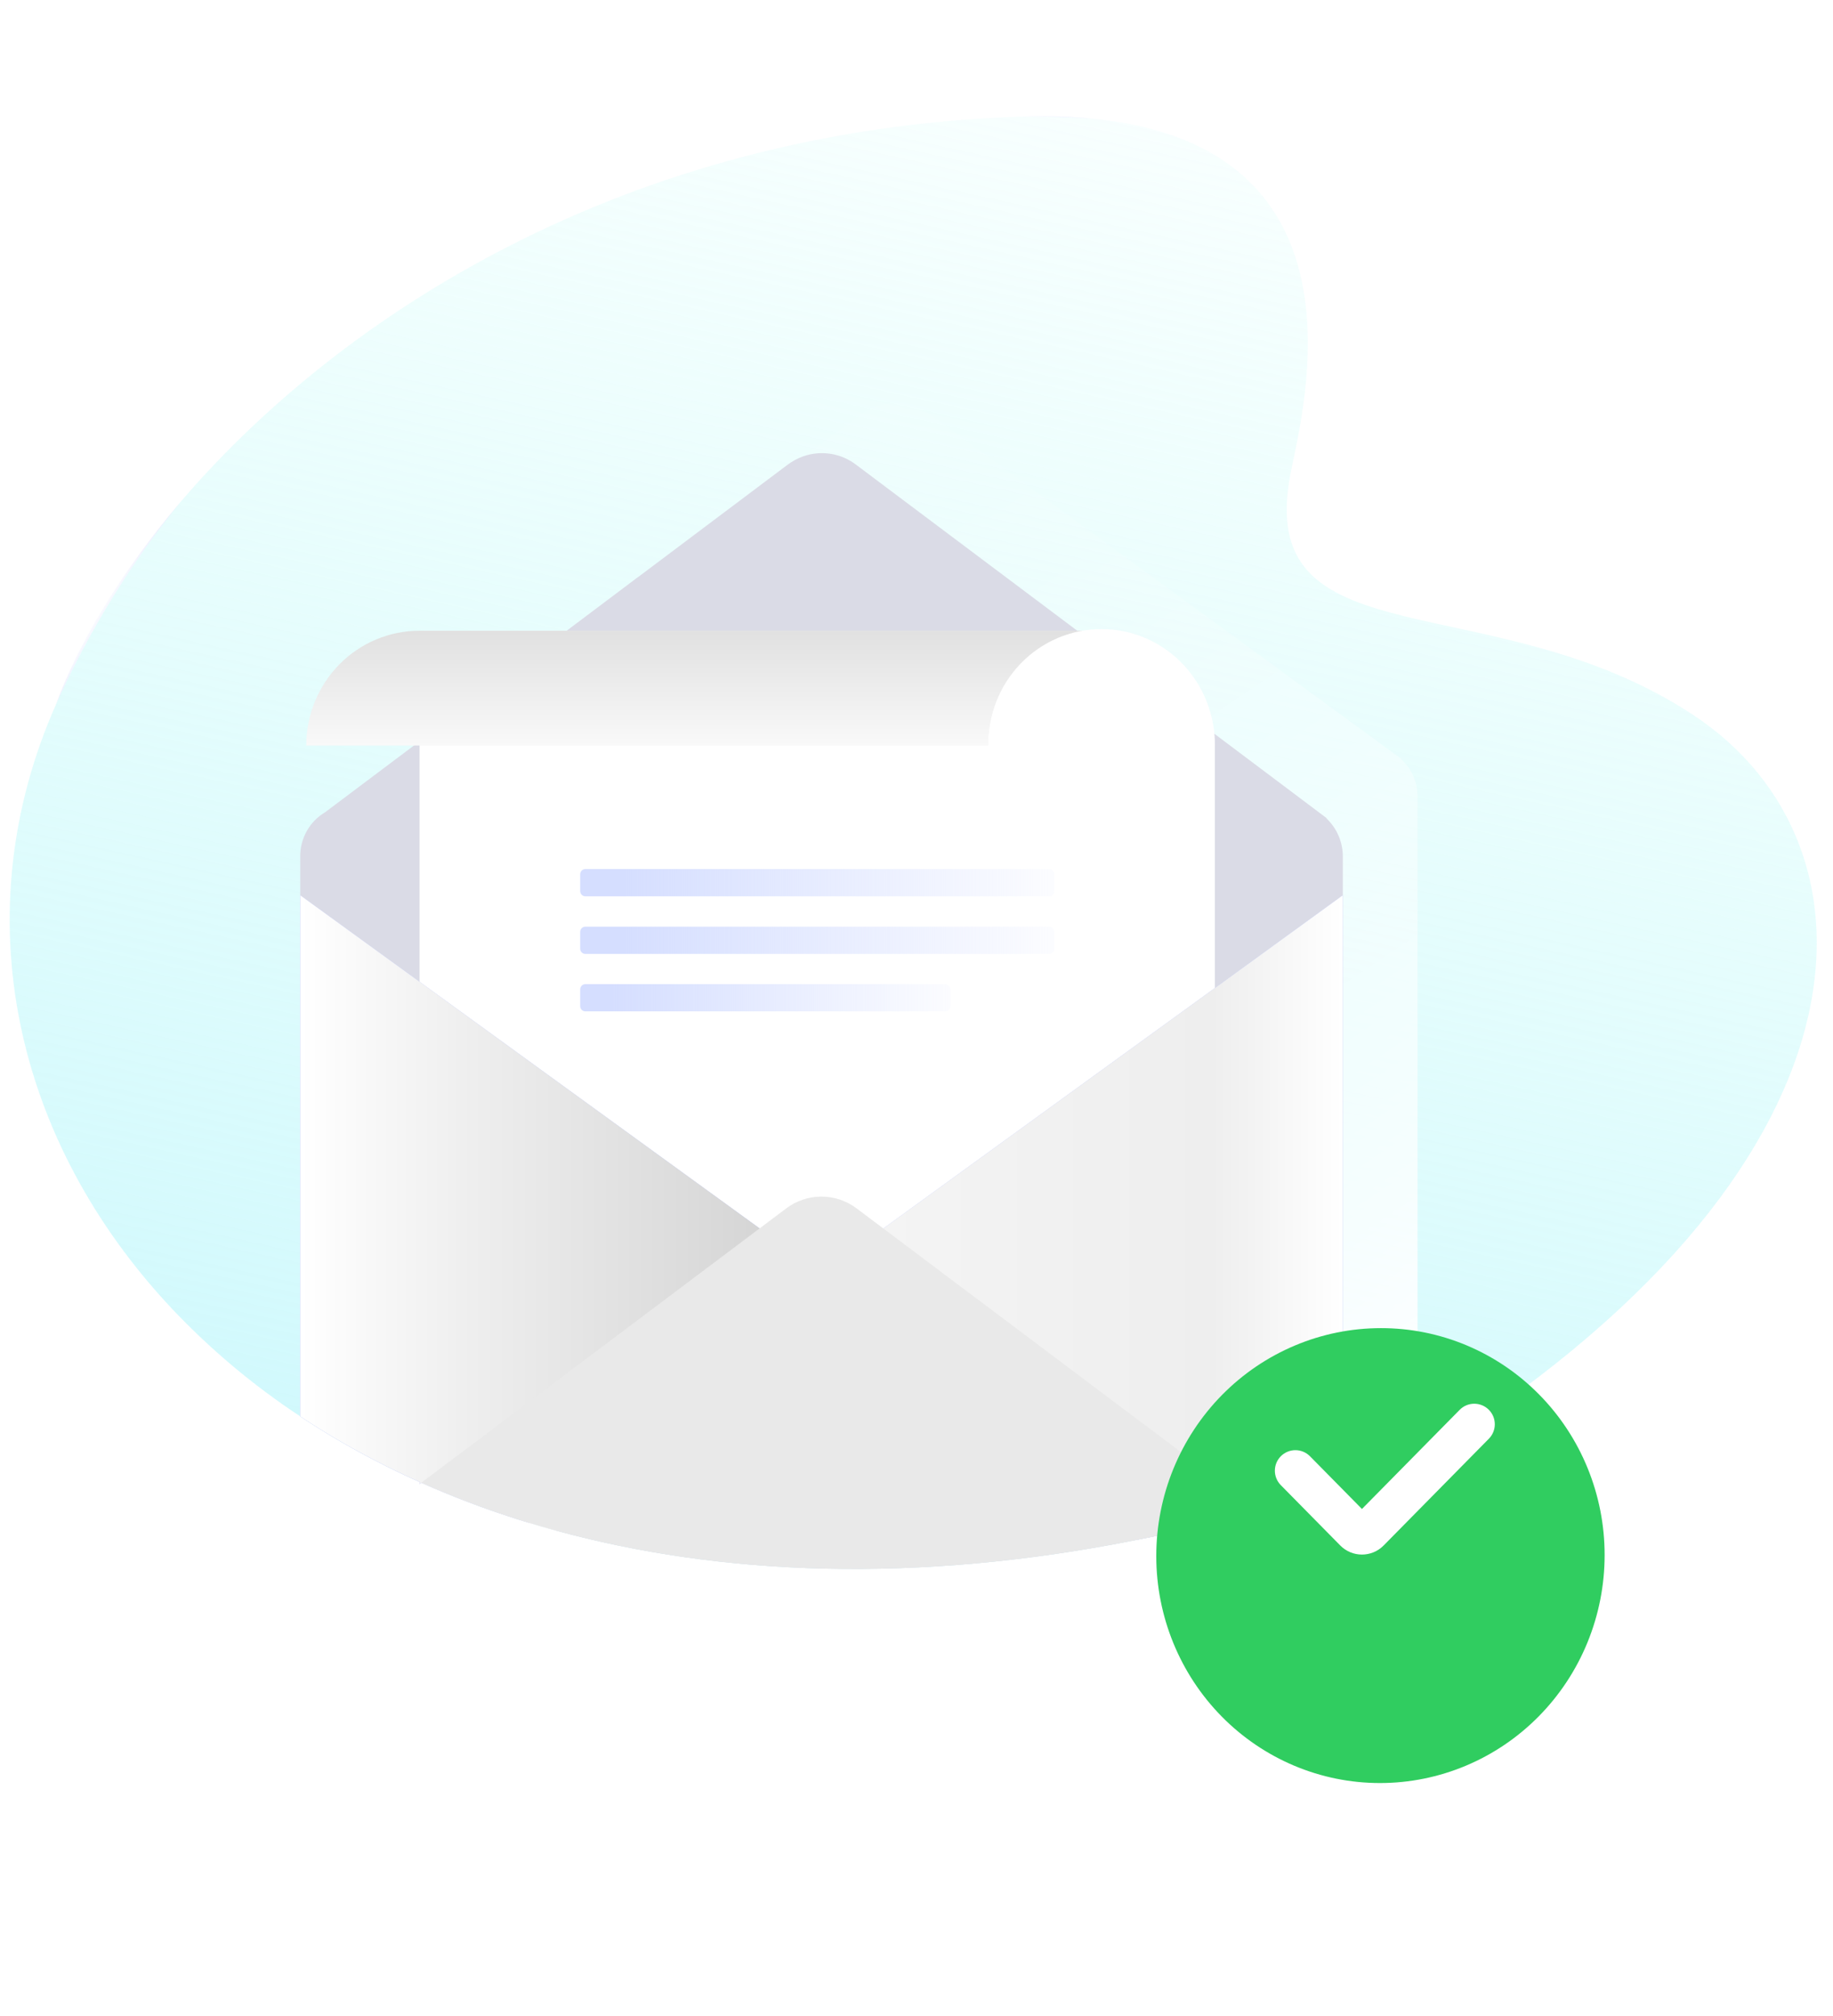
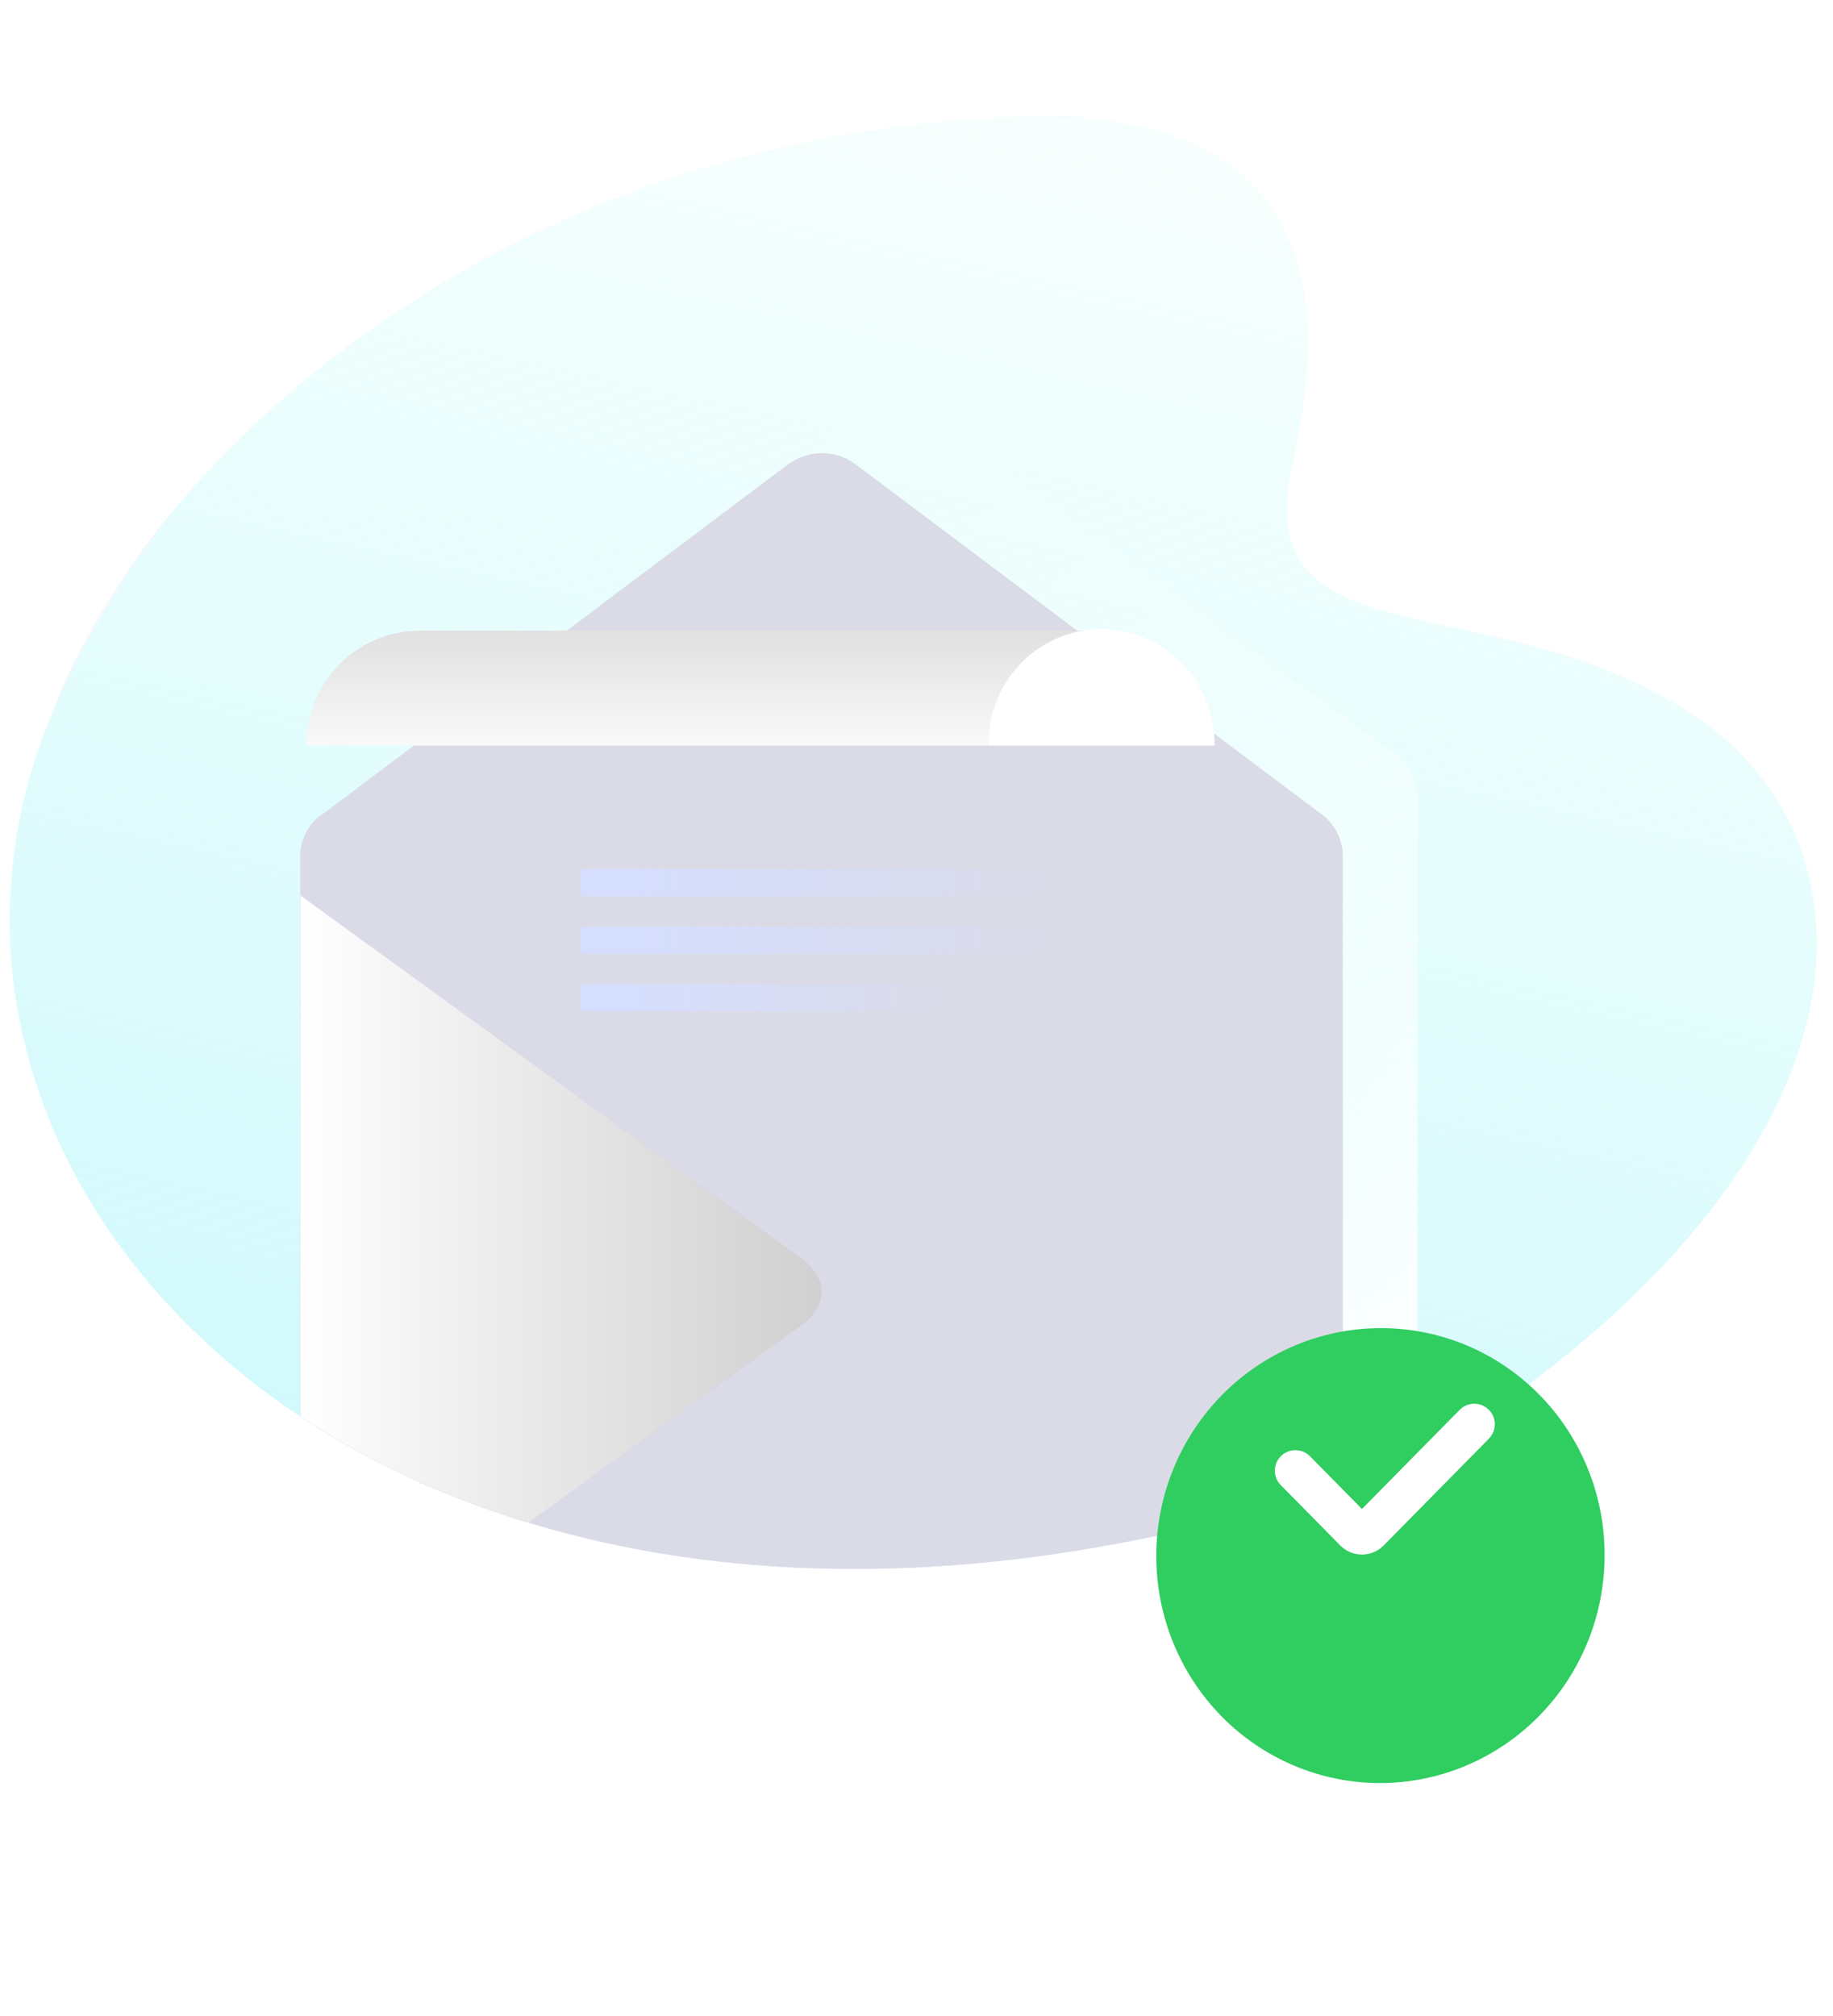
<svg xmlns="http://www.w3.org/2000/svg" width="241" height="265" viewBox="0 0 241 265" fill="none">
  <path opacity="0.5" d="M7.328 92.666C10.246 84.649 15.767 75.334 23.744 65.974C17.141 74.102 11.622 83.076 7.328 92.666Z" fill="url(#paint0_linear_1382_8778)" />
-   <path opacity="0.5" d="M55.174 194.802L55.406 194.904L55.174 195.08V194.802Z" fill="url(#paint1_linear_1382_8778)" />
  <path opacity="0.5" d="M143.486 15.583C140.585 15.372 137.432 15.284 134.008 15.335C137.169 15.21 140.335 15.293 143.486 15.583Z" fill="url(#paint2_linear_1382_8778)" />
  <path opacity="0.5" d="M186.839 191.614C186.548 191.794 186.26 191.974 185.968 192.148C185.998 192.069 186.025 191.988 186.052 191.906L186.839 191.614Z" fill="url(#paint3_linear_1382_8778)" />
  <path d="M186.839 191.613L186.052 191.906C182.856 193.095 179.689 194.205 176.551 195.236C175.546 195.576 174.521 195.916 173.509 196.215C170.829 197.062 168.165 197.855 165.516 198.594C163.573 199.135 161.643 199.644 159.727 200.12C158.2 200.5 156.682 200.863 155.174 201.207C153.298 201.64 151.44 202.034 149.6 202.39C120.535 208.218 94.719 207.114 73.104 201.197C71.894 200.869 70.695 200.522 69.509 200.157C65.684 198.995 61.998 197.681 58.454 196.215C57.422 195.791 56.404 195.354 55.399 194.903L55.168 194.801C53.171 193.909 51.225 192.968 49.328 191.98C45.943 190.228 42.653 188.293 39.473 186.183C33.368 182.161 27.738 177.443 22.692 172.12C1.791 149.952 -4.806 120.162 7.329 92.665C11.622 83.076 17.141 74.102 23.744 65.974C44.561 41.621 82.123 17.135 134.009 15.334C137.432 15.286 140.585 15.371 143.486 15.582H143.529C180.658 19.171 171.379 53.644 169.7 62.14C169.7 62.205 169.674 62.263 169.663 62.324C169.63 62.49 169.6 62.664 169.573 62.82L169.503 63.248C165.657 86.935 196.464 76.791 222.555 93.936C248.803 111.176 247.697 153.986 186.839 191.613Z" fill="url(#paint4_linear_1382_8778)" />
  <path d="M186.377 104.723V189.813C186.375 190.524 186.262 191.231 186.042 191.906C182.846 193.096 179.679 194.206 176.541 195.237C175.536 195.577 174.511 195.916 173.499 196.215H58.461C57.429 195.792 56.411 195.355 55.406 194.904L55.174 195.08V194.802C53.178 193.909 51.231 192.969 49.335 191.981C49.101 191.283 48.982 190.55 48.983 189.813V104.723C48.981 103.592 49.258 102.478 49.791 101.484C50.358 100.424 51.217 99.554 52.263 98.98L53.603 98.008L55.174 96.846L74.24 82.912L83.898 75.853H83.915L105.633 59.98L113.184 54.461C114.502 53.48 116.094 52.951 117.729 52.951C119.363 52.951 120.955 53.48 122.273 54.461L184.25 99.755H184.186C184.879 100.376 185.434 101.141 185.811 101.998C186.189 102.855 186.382 103.784 186.377 104.723Z" fill="url(#paint5_linear_1382_8778)" />
  <path d="M176.551 112.665V195.247C175.546 195.587 174.521 195.927 173.51 196.226C170.829 197.073 168.165 197.866 165.516 198.605C163.573 199.146 161.644 199.655 159.727 200.13C158.2 200.511 156.682 200.874 155.175 201.218C153.298 201.644 151.44 202.035 149.6 202.39C120.535 208.219 94.719 207.114 73.104 201.198C71.894 200.869 70.695 200.522 69.51 200.158C65.684 198.995 61.999 197.681 58.454 196.215C57.422 195.792 56.404 195.354 55.399 194.904L55.168 195.08V194.802C53.171 193.909 51.225 192.969 49.329 191.981C45.944 190.229 42.654 188.293 39.473 186.183V112.665C39.452 111.476 39.745 110.302 40.321 109.265C40.897 108.229 41.735 107.367 42.749 106.769L49.784 101.484L54.414 98.008L55.164 97.444L74.504 82.912L83.885 75.853H83.901L103.523 61.111C104.161 60.627 104.868 60.246 105.62 59.98C106.783 59.572 108.027 59.462 109.242 59.659C110.458 59.856 111.606 60.355 112.585 61.111L141.64 82.912L142.002 83.184L159.62 96.421L159.657 96.448L174.441 107.557H174.377C175.072 108.207 175.624 108.997 175.999 109.877C176.374 110.757 176.562 111.707 176.551 112.665Z" fill="#DADBE6" />
-   <path d="M159.73 98.001V200.11C158.203 200.491 156.685 200.853 155.178 201.198H73.1C71.892 200.869 70.695 200.522 69.509 200.158C65.683 198.995 61.998 197.681 58.454 196.216C57.422 195.792 56.404 195.355 55.399 194.904L55.167 195.08V82.912H144.819H145.268C145.877 82.93 146.485 82.985 147.087 83.079C147.251 83.102 147.422 83.133 147.576 83.164H147.653C147.831 83.198 148.005 83.235 148.179 83.276C148.42 83.326 148.658 83.387 148.893 83.459C149.131 83.524 149.362 83.595 149.593 83.68C149.824 83.765 150.062 83.85 150.293 83.942L150.611 84.074C153.075 85.117 155.215 86.815 156.807 88.988C158.399 91.162 159.383 93.731 159.657 96.424C159.7 96.961 159.73 97.478 159.73 98.001Z" fill="white" />
  <path d="M137.955 117.817H76.953C76.775 117.817 76.605 117.746 76.479 117.618C76.354 117.491 76.283 117.318 76.283 117.138V114.922C76.283 114.741 76.354 114.569 76.479 114.441C76.605 114.314 76.775 114.242 76.953 114.242H137.955C138.133 114.242 138.303 114.314 138.429 114.441C138.554 114.569 138.625 114.741 138.625 114.922V117.138C138.625 117.318 138.554 117.491 138.429 117.618C138.303 117.746 138.133 117.817 137.955 117.817Z" fill="url(#paint6_linear_1382_8778)" />
  <path d="M137.955 125.392H76.953C76.775 125.392 76.605 125.321 76.479 125.193C76.354 125.066 76.283 124.893 76.283 124.713V122.493C76.283 122.313 76.354 122.14 76.479 122.013C76.605 121.885 76.775 121.814 76.953 121.814H137.955C138.133 121.814 138.303 121.885 138.429 122.013C138.554 122.14 138.625 122.313 138.625 122.493V124.713C138.625 124.893 138.554 125.066 138.429 125.193C138.303 125.321 138.133 125.392 137.955 125.392Z" fill="url(#paint7_linear_1382_8778)" />
  <path d="M124.28 132.944H76.953C76.775 132.944 76.605 132.872 76.479 132.745C76.354 132.617 76.283 132.444 76.283 132.264V130.048C76.283 129.868 76.354 129.695 76.479 129.568C76.605 129.44 76.775 129.369 76.953 129.369H124.28C124.458 129.369 124.628 129.44 124.754 129.568C124.879 129.695 124.95 129.868 124.95 130.048V132.264C124.95 132.353 124.933 132.442 124.899 132.524C124.865 132.607 124.816 132.681 124.754 132.745C124.691 132.808 124.618 132.858 124.536 132.892C124.455 132.926 124.368 132.944 124.28 132.944Z" fill="url(#paint8_linear_1382_8778)" />
  <path d="M144.819 82.912C142.866 82.912 140.932 83.302 139.128 84.061C137.324 84.819 135.685 85.931 134.304 87.332C132.923 88.733 131.828 90.397 131.081 92.227C130.335 94.058 129.951 96.02 129.952 98.001H40.267C40.266 96.02 40.651 94.058 41.398 92.227C42.145 90.396 43.24 88.733 44.621 87.332C46.002 85.931 47.642 84.819 49.446 84.061C51.25 83.302 53.184 82.912 55.138 82.912H144.819Z" fill="url(#paint9_linear_1382_8778)" style="mix-blend-mode:color-burn" />
-   <path d="M176.551 117.681V195.237C175.546 195.577 174.521 195.916 173.509 196.215C170.829 197.063 168.165 197.856 165.516 198.594C163.573 199.136 161.643 199.644 159.727 200.12C158.199 200.501 156.682 200.863 155.174 201.208C153.298 201.64 151.44 202.035 149.6 202.39L147.955 201.197L141.08 196.215L110.819 174.265C107.104 171.567 107.104 168.053 110.819 165.351L116.146 161.484L116.387 161.307L159.73 129.882L176.551 117.681Z" fill="#BBC6FE" />
-   <path d="M176.551 117.681V195.237C175.546 195.577 174.521 195.916 173.509 196.215C170.829 197.063 168.165 197.856 165.516 198.594C163.573 199.136 161.643 199.644 159.727 200.12C158.199 200.501 156.682 200.863 155.174 201.208C153.298 201.64 151.44 202.035 149.6 202.39L147.955 201.197L141.08 196.215L110.819 174.265C107.104 171.567 107.104 168.053 110.819 165.351L116.146 161.484L116.387 161.307L159.73 129.882L176.551 117.681Z" fill="url(#paint10_linear_1382_8778)" />
  <path d="M105.225 174.265L74.947 196.215L69.51 200.158C65.684 198.995 61.999 197.681 58.454 196.215C57.422 195.792 56.404 195.354 55.399 194.904L55.168 195.08V194.802C53.171 193.909 51.225 192.969 49.329 191.981C45.944 190.229 42.653 188.293 39.473 186.183V117.681L48.977 124.573L55.175 129.063L99.64 161.307L99.881 161.484L105.225 165.351C108.943 168.053 108.943 171.567 105.225 174.265Z" fill="#BBC6FE" />
  <path d="M105.225 174.265L74.947 196.215L69.51 200.158C65.684 198.995 61.999 197.681 58.454 196.215C57.422 195.792 56.404 195.354 55.399 194.904L55.168 195.08V194.802C53.171 193.909 51.225 192.969 49.329 191.981C45.944 190.229 42.653 188.293 39.473 186.183V117.681L48.977 124.573L55.175 129.063L99.64 161.307L99.881 161.484L105.225 165.351C108.943 168.053 108.943 171.567 105.225 174.265Z" fill="url(#paint11_linear_1382_8778)" />
-   <path d="M162.364 196.215L165.516 198.594C163.573 199.136 161.643 199.644 159.727 200.12C158.2 200.501 156.682 200.863 155.174 201.208C153.298 201.64 151.44 202.035 149.6 202.39C120.535 208.219 94.719 207.114 73.104 201.198C71.894 200.869 70.695 200.522 69.51 200.158C65.684 198.995 61.999 197.681 58.454 196.215C57.422 195.792 56.404 195.355 55.399 194.904L99.62 161.664L99.861 161.484L103.308 158.891C104.658 157.853 106.305 157.292 107.999 157.292C109.692 157.292 111.339 157.853 112.689 158.891L116.136 161.484L116.377 161.664L159.731 194.234L162.364 196.215Z" fill="#E9E9E9" />
  <path d="M159.69 98.004H129.951C129.922 96.004 130.285 94.019 131.019 92.162C131.752 90.306 132.843 88.616 134.227 87.191C135.61 85.766 137.26 84.635 139.078 83.862C140.897 83.09 142.849 82.692 144.821 82.692C146.792 82.692 148.744 83.09 150.563 83.862C152.382 84.635 154.031 85.766 155.415 87.191C156.798 88.616 157.889 90.306 158.623 92.162C159.357 94.019 159.72 96.004 159.69 98.004Z" fill="white" />
  <g filter="url(#filter0_d_1382_8778)">
    <path d="M181.422 224.382C173.625 224.379 166.148 221.235 160.635 215.641C155.122 210.046 152.025 202.46 152.025 194.55C152.025 186.602 155.138 178.98 160.678 173.36C166.218 167.74 173.732 164.583 181.566 164.583C185.429 164.58 189.254 165.349 192.824 166.847C196.393 168.345 199.636 170.543 202.367 173.313C205.099 176.084 207.265 179.374 208.741 182.995C210.218 186.615 210.977 190.496 210.973 194.414C210.973 198.351 210.209 202.248 208.724 205.885C207.239 209.521 205.062 212.825 202.318 215.608C199.573 218.391 196.316 220.598 192.73 222.103C189.145 223.609 185.303 224.383 181.422 224.382Z" fill="#30CD60" />
  </g>
  <path d="M181.916 203.157C180.349 204.746 177.785 204.746 176.219 203.157L168.395 195.218C167.359 194.167 167.359 192.48 168.395 191.429C169.452 190.357 171.182 190.357 172.239 191.429L179.067 198.356L191.913 185.326C192.97 184.253 194.699 184.253 195.757 185.325C196.794 186.376 196.794 188.064 195.758 189.116L181.916 203.157Z" fill="white" />
  <defs>
    <filter id="filter0_d_1382_8778" x="122.025" y="144.583" width="118.948" height="119.799" filterUnits="userSpaceOnUse" color-interpolation-filters="sRGB">
      <feFlood flood-opacity="0" result="BackgroundImageFix" />
      <feColorMatrix in="SourceAlpha" type="matrix" values="0 0 0 0 0 0 0 0 0 0 0 0 0 0 0 0 0 0 127 0" result="hardAlpha" />
      <feOffset dy="10" />
      <feGaussianBlur stdDeviation="15" />
      <feComposite in2="hardAlpha" operator="out" />
      <feColorMatrix type="matrix" values="0 0 0 0 0.341 0 0 0 0 0.779 0 0 0 0 0.475 0 0 0 0.5 0" />
      <feBlend mode="normal" in2="BackgroundImageFix" result="effect1_dropShadow_1382_8778" />
      <feBlend mode="normal" in="SourceGraphic" in2="effect1_dropShadow_1382_8778" result="shape" />
    </filter>
    <linearGradient id="paint0_linear_1382_8778" x1="13.844" y1="78.287" x2="16.241" y2="79.708" gradientUnits="userSpaceOnUse">
      <stop stop-color="#BBC6FE" stop-opacity="0" />
      <stop offset="0.09" stop-color="#BBC6FE" stop-opacity="0.05" />
      <stop offset="0.24" stop-color="#BBC6FE" stop-opacity="0.17" />
      <stop offset="0.45" stop-color="#BBC6FE" stop-opacity="0.37" />
      <stop offset="0.7" stop-color="#BBC6FE" stop-opacity="0.64" />
      <stop offset="0.99" stop-color="#BBC6FE" stop-opacity="0.98" />
      <stop offset="1" stop-color="#BBC6FE" />
    </linearGradient>
    <linearGradient id="paint1_linear_1382_8778" x1="55.04" y1="194.842" x2="55.408" y2="195.062" gradientUnits="userSpaceOnUse">
      <stop stop-color="#BBC6FE" stop-opacity="0" />
      <stop offset="0.09" stop-color="#BBC6FE" stop-opacity="0.05" />
      <stop offset="0.24" stop-color="#BBC6FE" stop-opacity="0.17" />
      <stop offset="0.45" stop-color="#BBC6FE" stop-opacity="0.37" />
      <stop offset="0.7" stop-color="#BBC6FE" stop-opacity="0.64" />
      <stop offset="0.99" stop-color="#BBC6FE" stop-opacity="0.98" />
      <stop offset="1" stop-color="#BBC6FE" />
    </linearGradient>
    <linearGradient id="paint2_linear_1382_8778" x1="132.621" y1="11.715" x2="144.763" y2="18.926" gradientUnits="userSpaceOnUse">
      <stop stop-color="#BBC6FE" stop-opacity="0" />
      <stop offset="0.09" stop-color="#BBC6FE" stop-opacity="0.05" />
      <stop offset="0.24" stop-color="#BBC6FE" stop-opacity="0.17" />
      <stop offset="0.45" stop-color="#BBC6FE" stop-opacity="0.37" />
      <stop offset="0.7" stop-color="#BBC6FE" stop-opacity="0.64" />
      <stop offset="0.99" stop-color="#BBC6FE" stop-opacity="0.98" />
      <stop offset="1" stop-color="#BBC6FE" />
    </linearGradient>
    <linearGradient id="paint3_linear_1382_8778" x1="185.988" y1="191.631" x2="186.765" y2="192.09" gradientUnits="userSpaceOnUse">
      <stop stop-color="#BBC6FE" stop-opacity="0" />
      <stop offset="0.09" stop-color="#BBC6FE" stop-opacity="0.05" />
      <stop offset="0.24" stop-color="#BBC6FE" stop-opacity="0.17" />
      <stop offset="0.45" stop-color="#BBC6FE" stop-opacity="0.37" />
      <stop offset="0.7" stop-color="#BBC6FE" stop-opacity="0.64" />
      <stop offset="0.99" stop-color="#BBC6FE" stop-opacity="0.98" />
      <stop offset="1" stop-color="#BBC6FE" />
    </linearGradient>
    <linearGradient id="paint4_linear_1382_8778" x1="150.558" y1="-21.658" x2="79.519" y2="301.396" gradientUnits="userSpaceOnUse">
      <stop stop-color="#BBFEF6" stop-opacity="0" />
      <stop offset="1" stop-color="#BBF2FE" stop-opacity="0.98" />
    </linearGradient>
    <linearGradient id="paint5_linear_1382_8778" x1="60.3" y1="58.712" x2="158.564" y2="205.749" gradientUnits="userSpaceOnUse">
      <stop stop-color="white" stop-opacity="0" />
      <stop offset="0.12" stop-color="white" stop-opacity="0.02" />
      <stop offset="0.24" stop-color="white" stop-opacity="0.07" />
      <stop offset="0.37" stop-color="white" stop-opacity="0.15" />
      <stop offset="0.5" stop-color="white" stop-opacity="0.27" />
      <stop offset="0.64" stop-color="white" stop-opacity="0.42" />
      <stop offset="0.77" stop-color="white" stop-opacity="0.6" />
      <stop offset="0.9" stop-color="white" stop-opacity="0.82" />
      <stop offset="1" stop-color="white" stop-opacity="0.99" />
    </linearGradient>
    <linearGradient id="paint6_linear_1382_8778" x1="81.717" y1="116.03" x2="144.052" y2="116.03" gradientUnits="userSpaceOnUse">
      <stop stop-color="#D5DEFF" />
      <stop offset="1" stop-color="#D5DEFF" stop-opacity="0" />
    </linearGradient>
    <linearGradient id="paint7_linear_1382_8778" x1="81.717" y1="123.591" x2="144.052" y2="123.591" gradientUnits="userSpaceOnUse">
      <stop stop-color="#D5DEFF" />
      <stop offset="1" stop-color="#D5DEFF" stop-opacity="0" />
    </linearGradient>
    <linearGradient id="paint8_linear_1382_8778" x1="80.524" y1="131.156" x2="129.191" y2="131.156" gradientUnits="userSpaceOnUse">
      <stop stop-color="#D5DEFF" />
      <stop offset="1" stop-color="#D5DEFF" stop-opacity="0" />
    </linearGradient>
    <linearGradient id="paint9_linear_1382_8778" x1="92.541" y1="98.004" x2="92.541" y2="83.25" gradientUnits="userSpaceOnUse">
      <stop stop-color="#F9F9F9" />
      <stop offset="1" stop-color="#E1E1E1" />
    </linearGradient>
    <linearGradient id="paint10_linear_1382_8778" x1="108.039" y1="160.038" x2="176.549" y2="160.038" gradientUnits="userSpaceOnUse">
      <stop stop-color="#F5F5F5" />
      <stop offset="0.75" stop-color="#EEEEEE" />
      <stop offset="1" stop-color="white" />
    </linearGradient>
    <linearGradient id="paint11_linear_1382_8778" x1="39.479" y1="158.921" x2="108.012" y2="158.921" gradientUnits="userSpaceOnUse">
      <stop stop-color="white" />
      <stop offset="0.33" stop-color="#EEEEEE" />
      <stop offset="1" stop-color="#D0D0D0" />
    </linearGradient>
  </defs>
</svg>